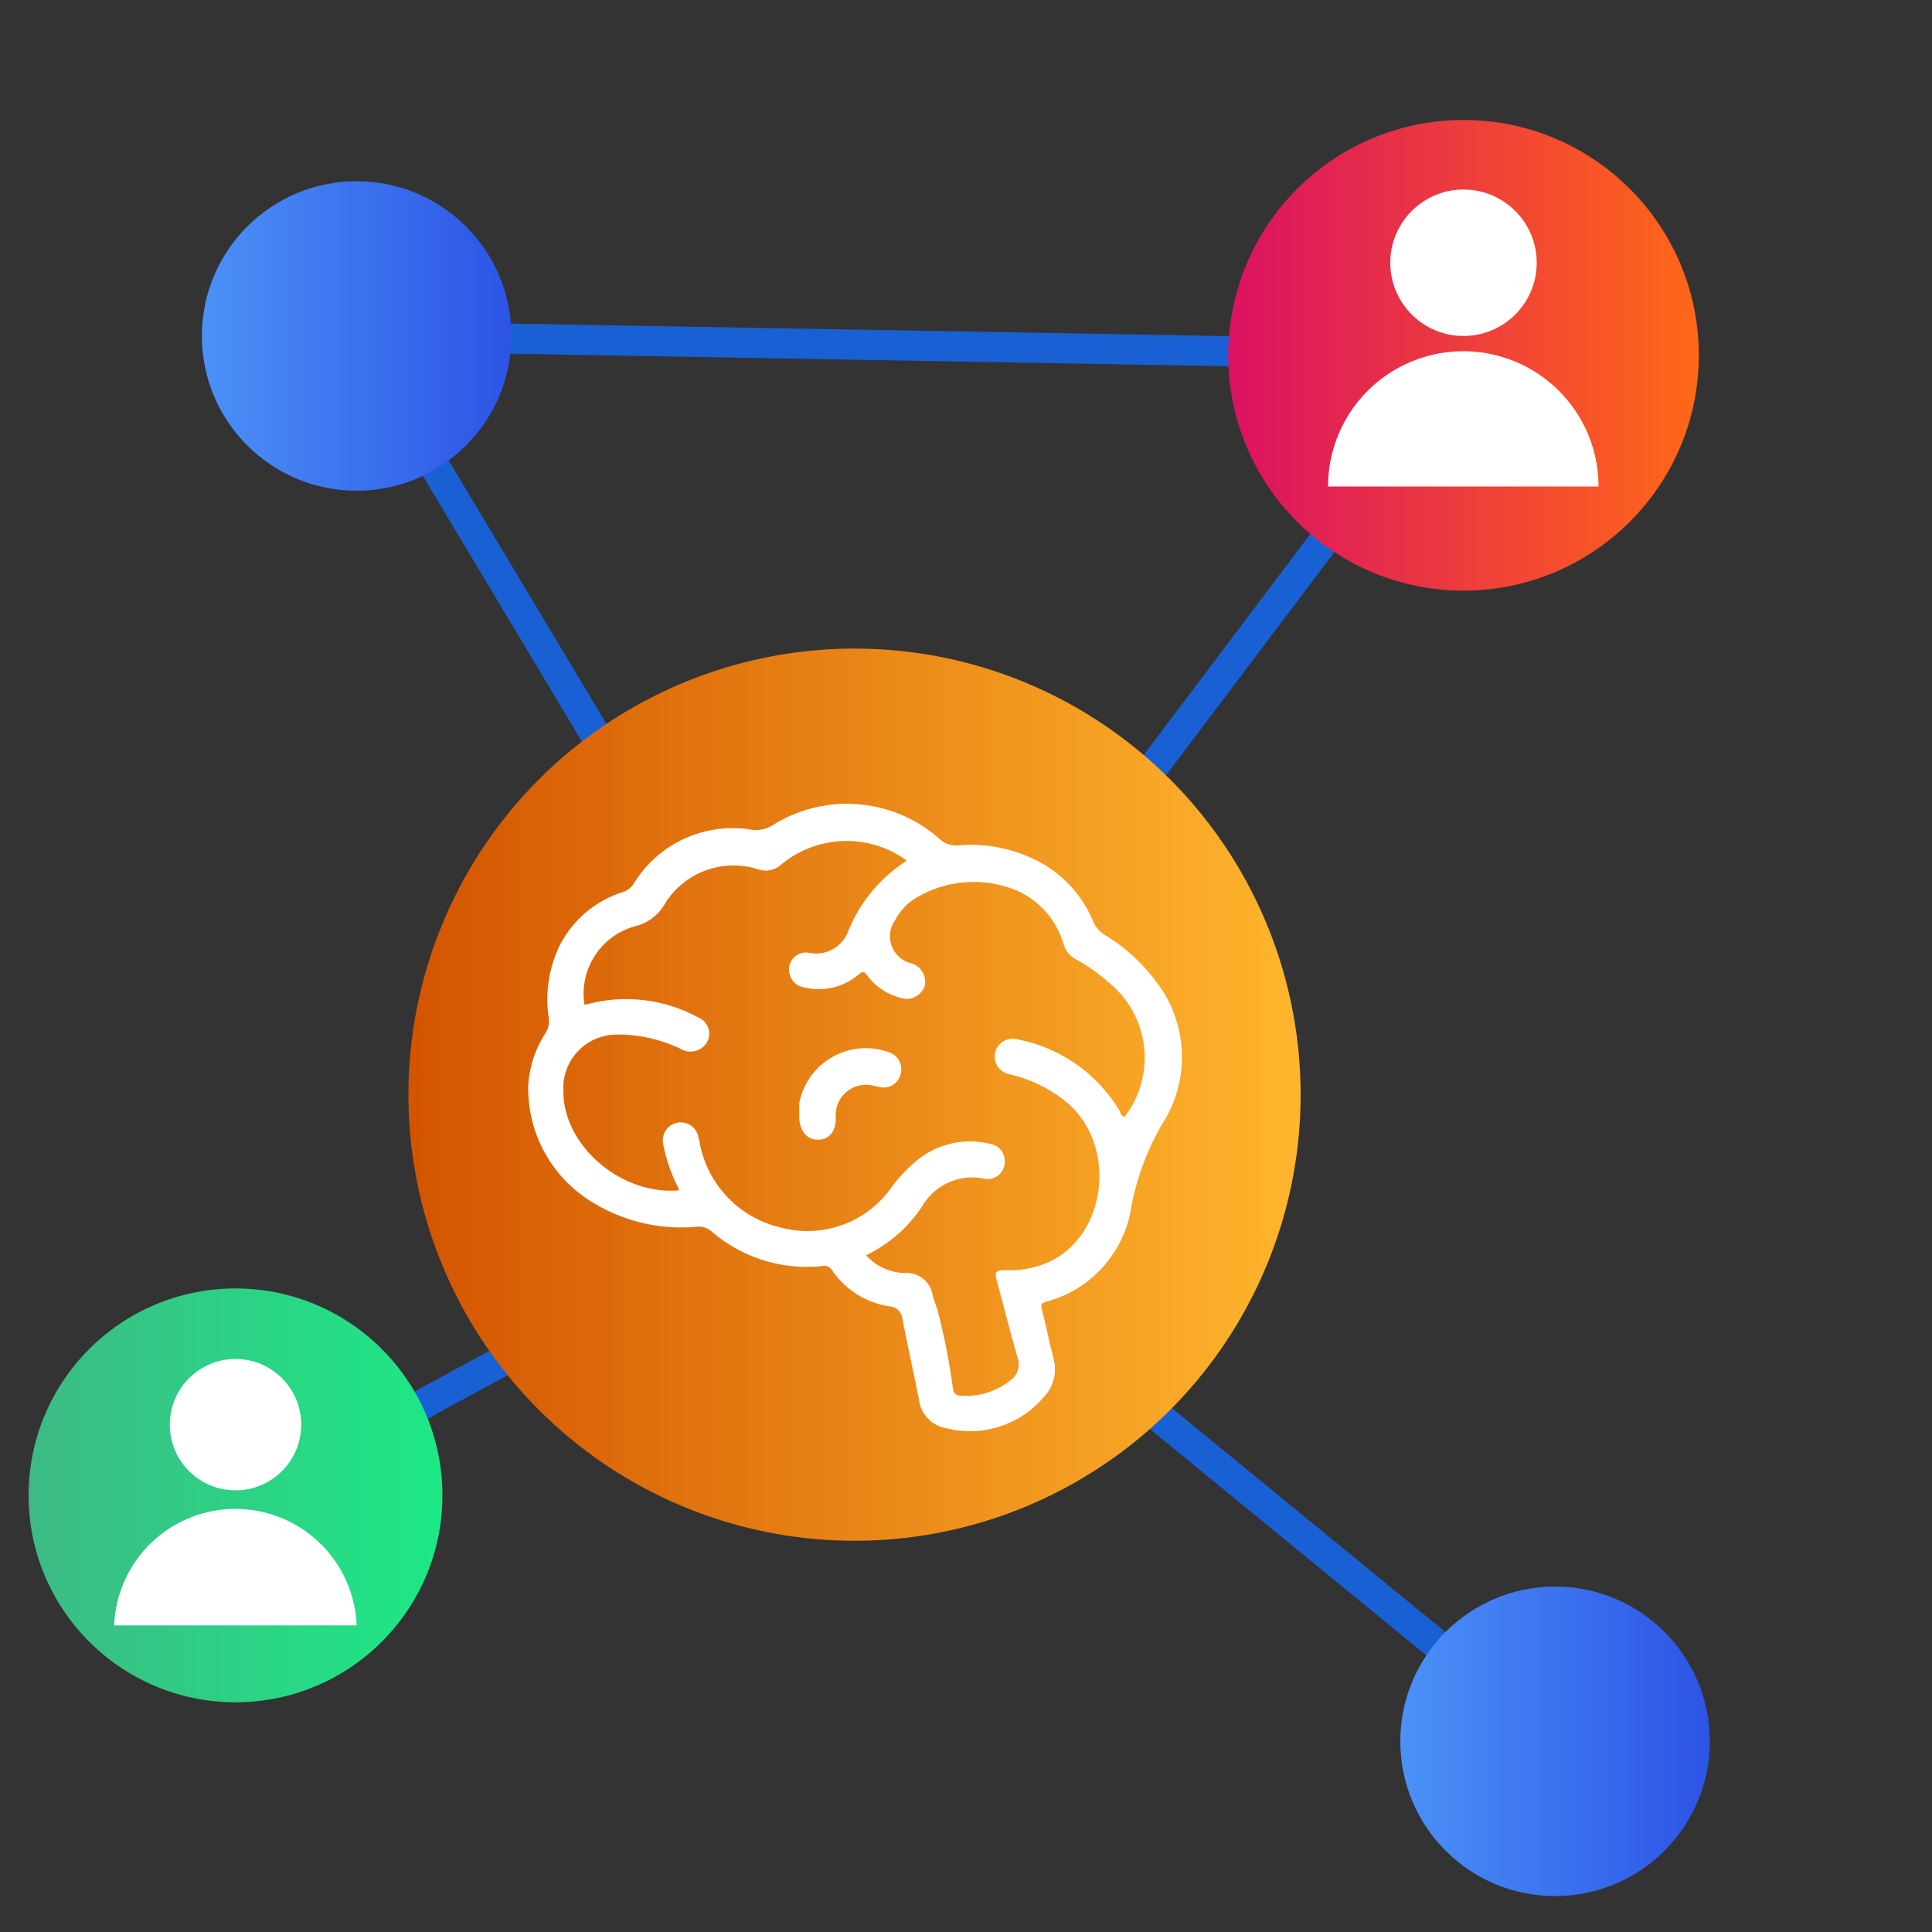
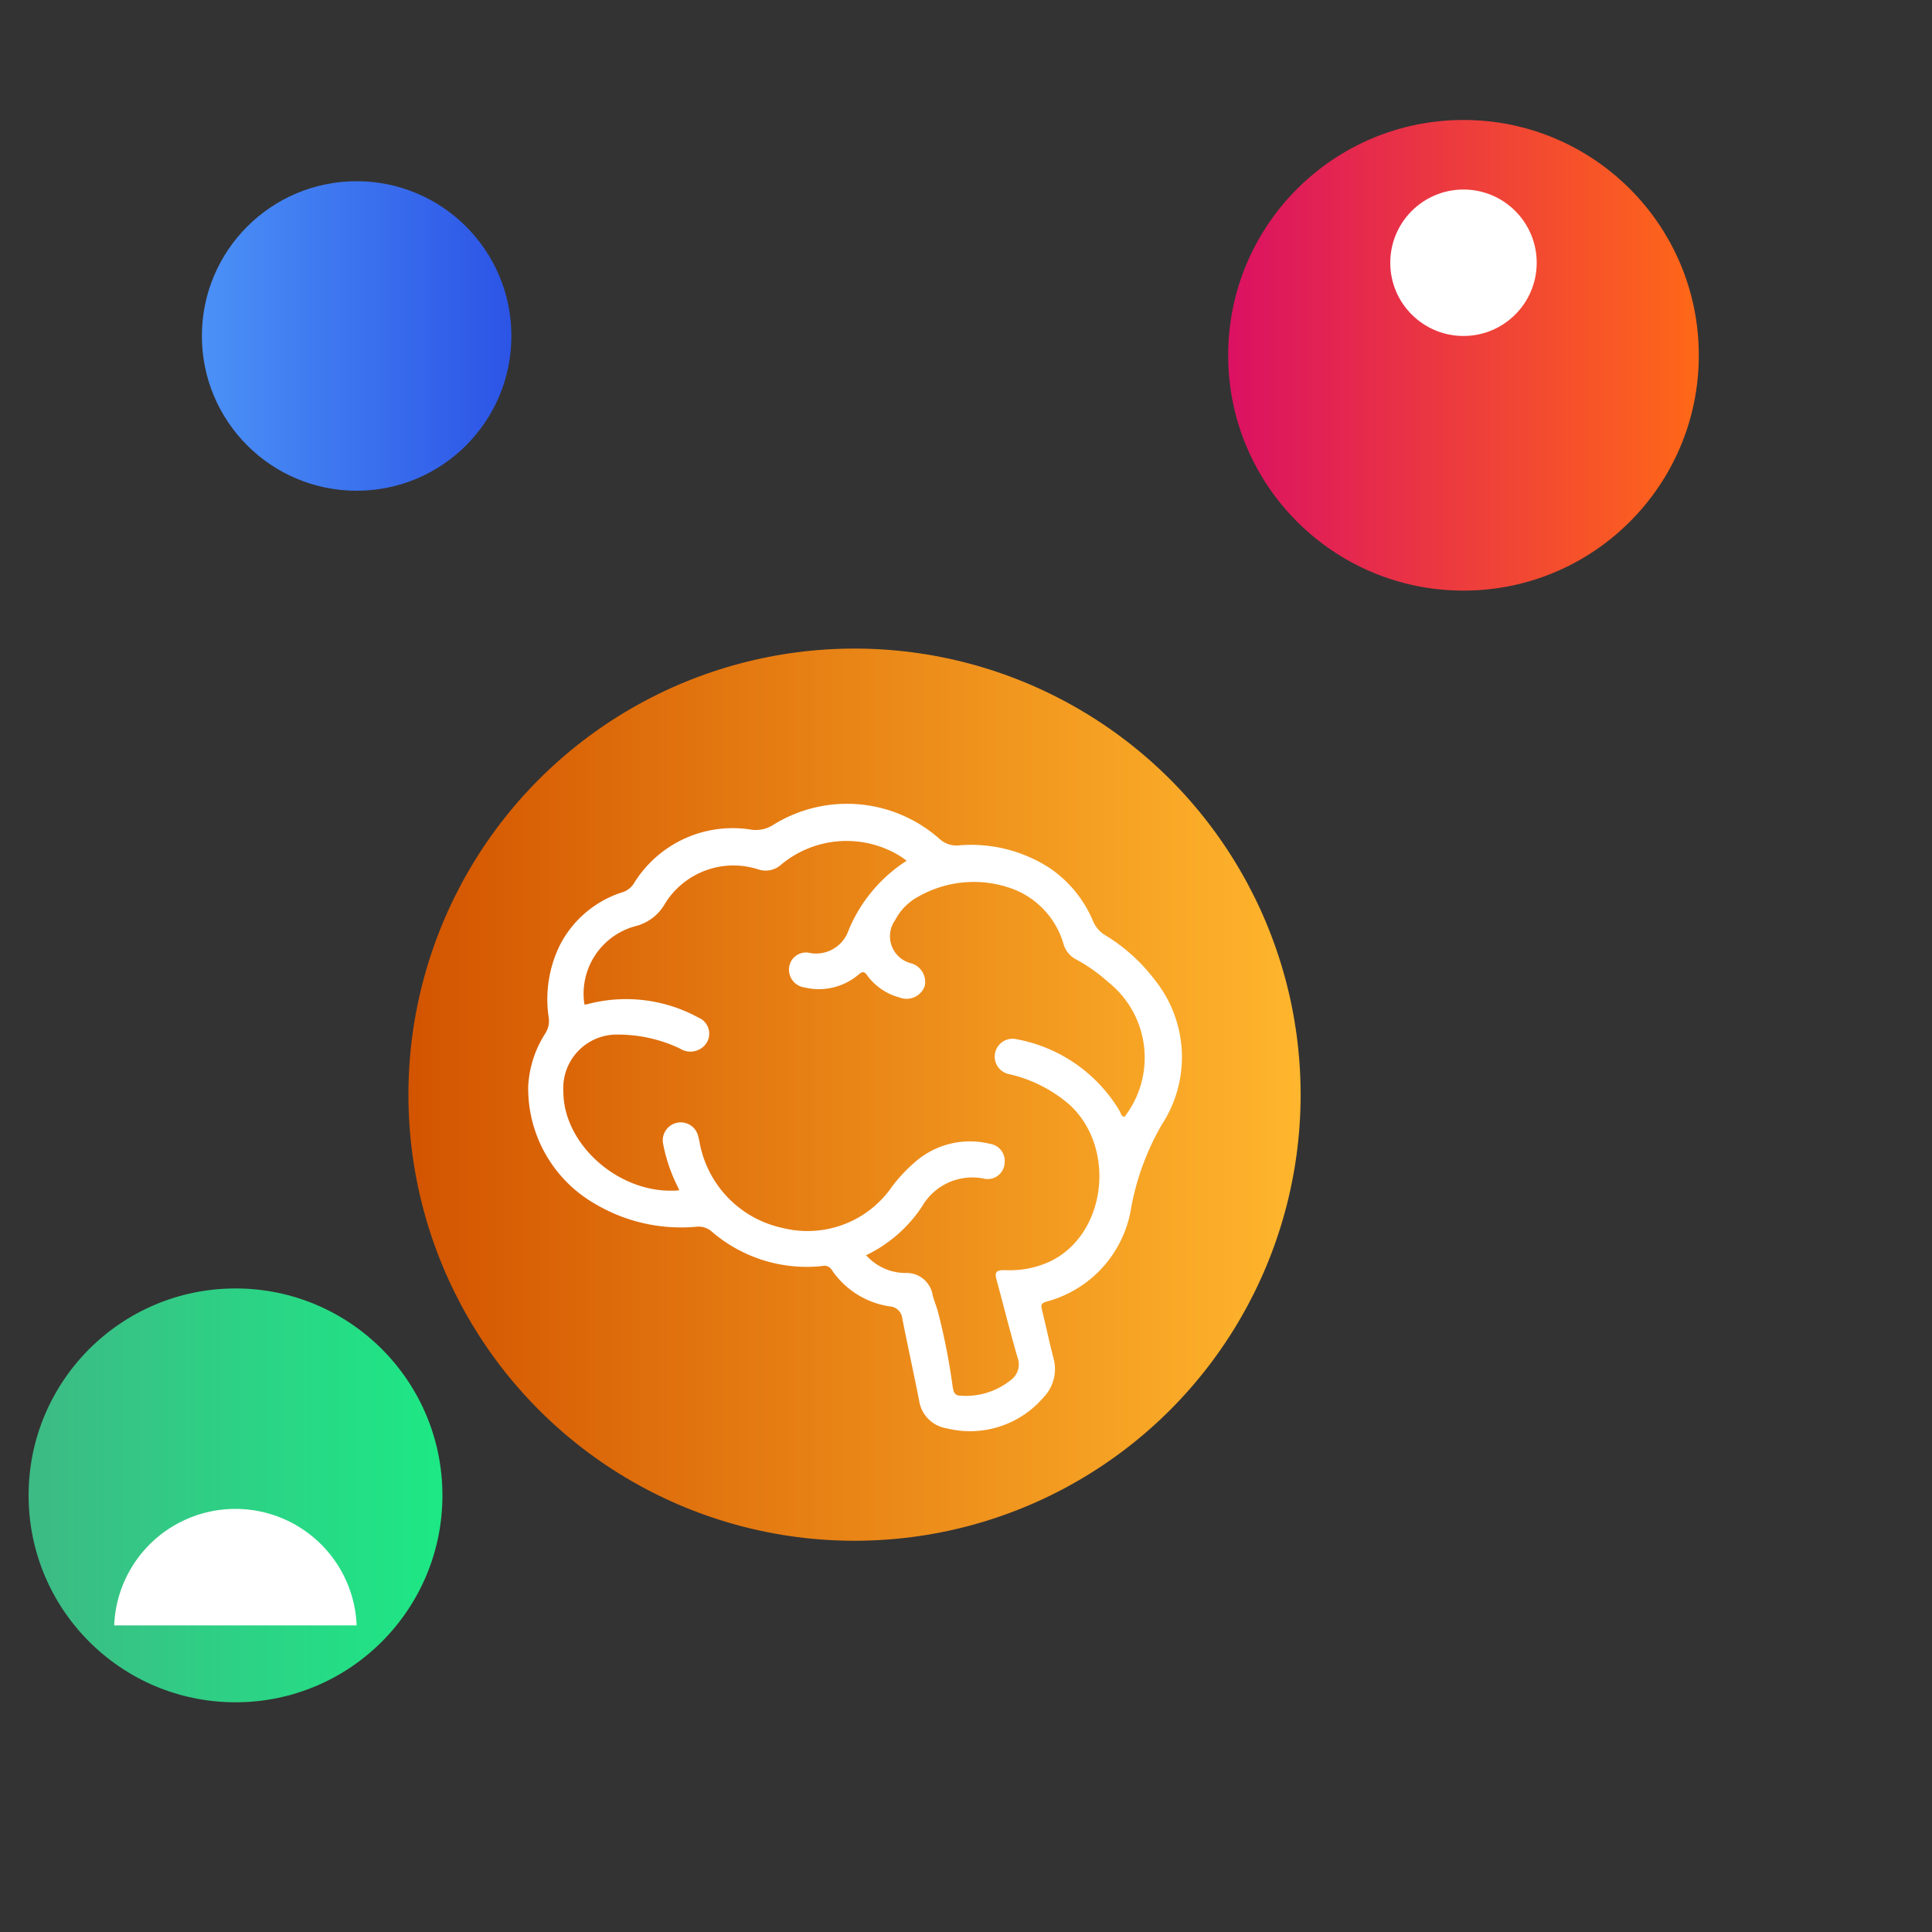
<svg xmlns="http://www.w3.org/2000/svg" xmlns:xlink="http://www.w3.org/1999/xlink" id="Layer_1" data-name="Layer 1" viewBox="0 0 100 100">
  <rect x="0" y="0" width="100" height="100" fill="#333333" stroke="none" />
  <defs>
    <style>.cls-1{fill:none;stroke:#1860d3;stroke-miterlimit:10;stroke-width:1.56px;}.cls-2{fill:url(#linear-gradient);}.cls-3{fill:url(#linear-gradient-2);}.cls-4{fill:url(#linear-gradient-3);}.cls-5{fill:url(#linear-gradient-4);}.cls-6{fill:url(#linear-gradient-5);}.cls-7{fill:#fff;}</style>
    <linearGradient id="linear-gradient" x1="72.49" y1="90.13" x2="88.5" y2="90.13" gradientUnits="userSpaceOnUse">
      <stop offset="0" stop-color="#4b91f7" />
      <stop offset="1" stop-color="#2c54e6" />
    </linearGradient>
    <linearGradient id="linear-gradient-2" x1="21.14" y1="56.66" x2="67.32" y2="56.66" gradientUnits="userSpaceOnUse">
      <stop offset="0" stop-color="#d35400" />
      <stop offset="1" stop-color="#ffb62d" />
    </linearGradient>
    <linearGradient id="linear-gradient-3" x1="63.58" y1="18.39" x2="87.93" y2="18.39" gradientUnits="userSpaceOnUse">
      <stop offset="0" stop-color="#db1162" />
      <stop offset="1" stop-color="#ff6817" />
    </linearGradient>
    <linearGradient id="linear-gradient-4" x1="10.45" y1="17.39" x2="26.46" y2="17.39" xlink:href="#linear-gradient" />
    <linearGradient id="linear-gradient-5" x1="1.48" y1="77.4" x2="22.89" y2="77.4" gradientUnits="userSpaceOnUse">
      <stop offset="0" stop-color="#3dba85" />
      <stop offset="1" stop-color="#1de885" />
    </linearGradient>
  </defs>
-   <polyline class="cls-1" points="80.49 90.13 44.23 60.44 18.46 17.39 75.77 18.39 43.83 60.75 10.99 78.6" />
-   <circle class="cls-2" cx="80.49" cy="90.13" r="8.01" />
  <circle class="cls-3" cx="44.23" cy="56.66" r="23.09" />
  <circle class="cls-4" cx="75.75" cy="18.39" r="12.18" />
  <circle class="cls-5" cx="18.46" cy="17.39" r="8.01" />
  <circle class="cls-6" cx="12.19" cy="77.4" r="10.71" />
  <circle class="cls-7" cx="75.75" cy="13.6" r="3.79" />
-   <path class="cls-7" d="M82.74,25.18a7,7,0,0,0-14,0" />
-   <circle class="cls-7" cx="12.19" cy="73.74" r="3.4" />
  <path class="cls-7" d="M18.46,84.13a6.28,6.28,0,0,0-12.55,0" />
  <path class="cls-7" d="M59.74,50.68a9.18,9.18,0,0,0-2.51-2.26,1.53,1.53,0,0,1-.66-.76,6.22,6.22,0,0,0-2.27-2.75,7.46,7.46,0,0,0-4.71-1.15,1.29,1.29,0,0,1-.94-.32A7.22,7.22,0,0,0,40,42.71a1.67,1.67,0,0,1-1.07.24,6,6,0,0,0-6.13,2.79,1.09,1.09,0,0,1-.64.46A5.52,5.52,0,0,0,29,48.88a6.34,6.34,0,0,0-.6,3.78,1.18,1.18,0,0,1-.17.82,5.6,5.6,0,0,0-.89,2.74,6.89,6.89,0,0,0,3.51,6.12A8.72,8.72,0,0,0,36,63.5a1.05,1.05,0,0,1,.81.22,7.53,7.53,0,0,0,5.75,1.81.45.45,0,0,1,.5.21,4.39,4.39,0,0,0,3,1.88.69.69,0,0,1,.64.61c.28,1.42.59,2.83.87,4.24A1.71,1.71,0,0,0,49,73.93a5,5,0,0,0,5-1.59,2.11,2.11,0,0,0,.54-2c-.22-.83-.39-1.67-.6-2.51-.06-.24-.09-.37.23-.46a6,6,0,0,0,4.39-4.92,13.42,13.42,0,0,1,1.57-4.23A6.39,6.39,0,0,0,59.74,50.68ZM58.21,57.8c-.19,0-.19-.19-.26-.3a7.87,7.87,0,0,0-5.33-3.71.92.92,0,1,0-.42,1.8,7.23,7.23,0,0,1,3.16,1.59c2.47,2.28,1.88,6.79-1.07,8.14a4.93,4.93,0,0,1-2.3.42c-.49,0-.5.16-.4.53.36,1.33.69,2.66,1.08,4a1,1,0,0,1-.35,1.16,3.7,3.7,0,0,1-2.6.81c-.32,0-.37-.21-.41-.47a33.92,33.92,0,0,0-.76-3.87c-.08-.28-.19-.55-.27-.83a1.37,1.37,0,0,0-1.45-1.18,2.75,2.75,0,0,1-2-.92,7.21,7.21,0,0,0,2.9-2.53A3,3,0,0,1,50.9,61,.88.88,0,0,0,52,60.2a.9.9,0,0,0-.78-1,4.31,4.31,0,0,0-3.85.94,8.09,8.09,0,0,0-1.2,1.28,5.31,5.31,0,0,1-5.66,2.14,5.55,5.55,0,0,1-4.29-4.38,3,3,0,0,0-.07-.32.93.93,0,1,0-1.82.38,8.45,8.45,0,0,0,.62,1.92c.07.15.14.29.21.45-3,.28-6-2.31-6-5.11A2.77,2.77,0,0,1,32,53.55a7.48,7.48,0,0,1,3.19.72,1,1,0,0,0,1.09,0,.9.9,0,0,0-.13-1.6,7.81,7.81,0,0,0-5.8-.68h-.1a3.62,3.62,0,0,1,2.67-4.06,2.42,2.42,0,0,0,1.5-1.16A4.17,4.17,0,0,1,39.25,45a1.19,1.19,0,0,0,1.15-.22,5.29,5.29,0,0,1,6.25-.43l.28.2a7.83,7.83,0,0,0-3,3.58,1.78,1.78,0,0,1-2.09,1.18.88.88,0,0,0-1,.8.93.93,0,0,0,.8,1,3.17,3.17,0,0,0,2.78-.65c.23-.2.32-.19.49.06a3.05,3.05,0,0,0,1.65,1.11,1,1,0,0,0,1.3-.58,1,1,0,0,0-.7-1.19,1.44,1.44,0,0,1-.83-2.23,2.9,2.9,0,0,1,1.22-1.23A5.8,5.8,0,0,1,52.39,46a4.33,4.33,0,0,1,2.66,2.87,1.3,1.3,0,0,0,.67.8,8.66,8.66,0,0,1,1.65,1.17A5,5,0,0,1,58.21,57.8Z" />
-   <path class="cls-7" d="M46.61,55.62a.91.91,0,0,1-1.11.64l-.32-.07a1.57,1.57,0,0,0-1.92,1.67c0,.7-.32,1.11-.89,1.13s-.94-.39-1-1.08c0-.27,0-.54,0-.82A3.51,3.51,0,0,1,46,54.46.93.93,0,0,1,46.61,55.62Z" />
</svg>